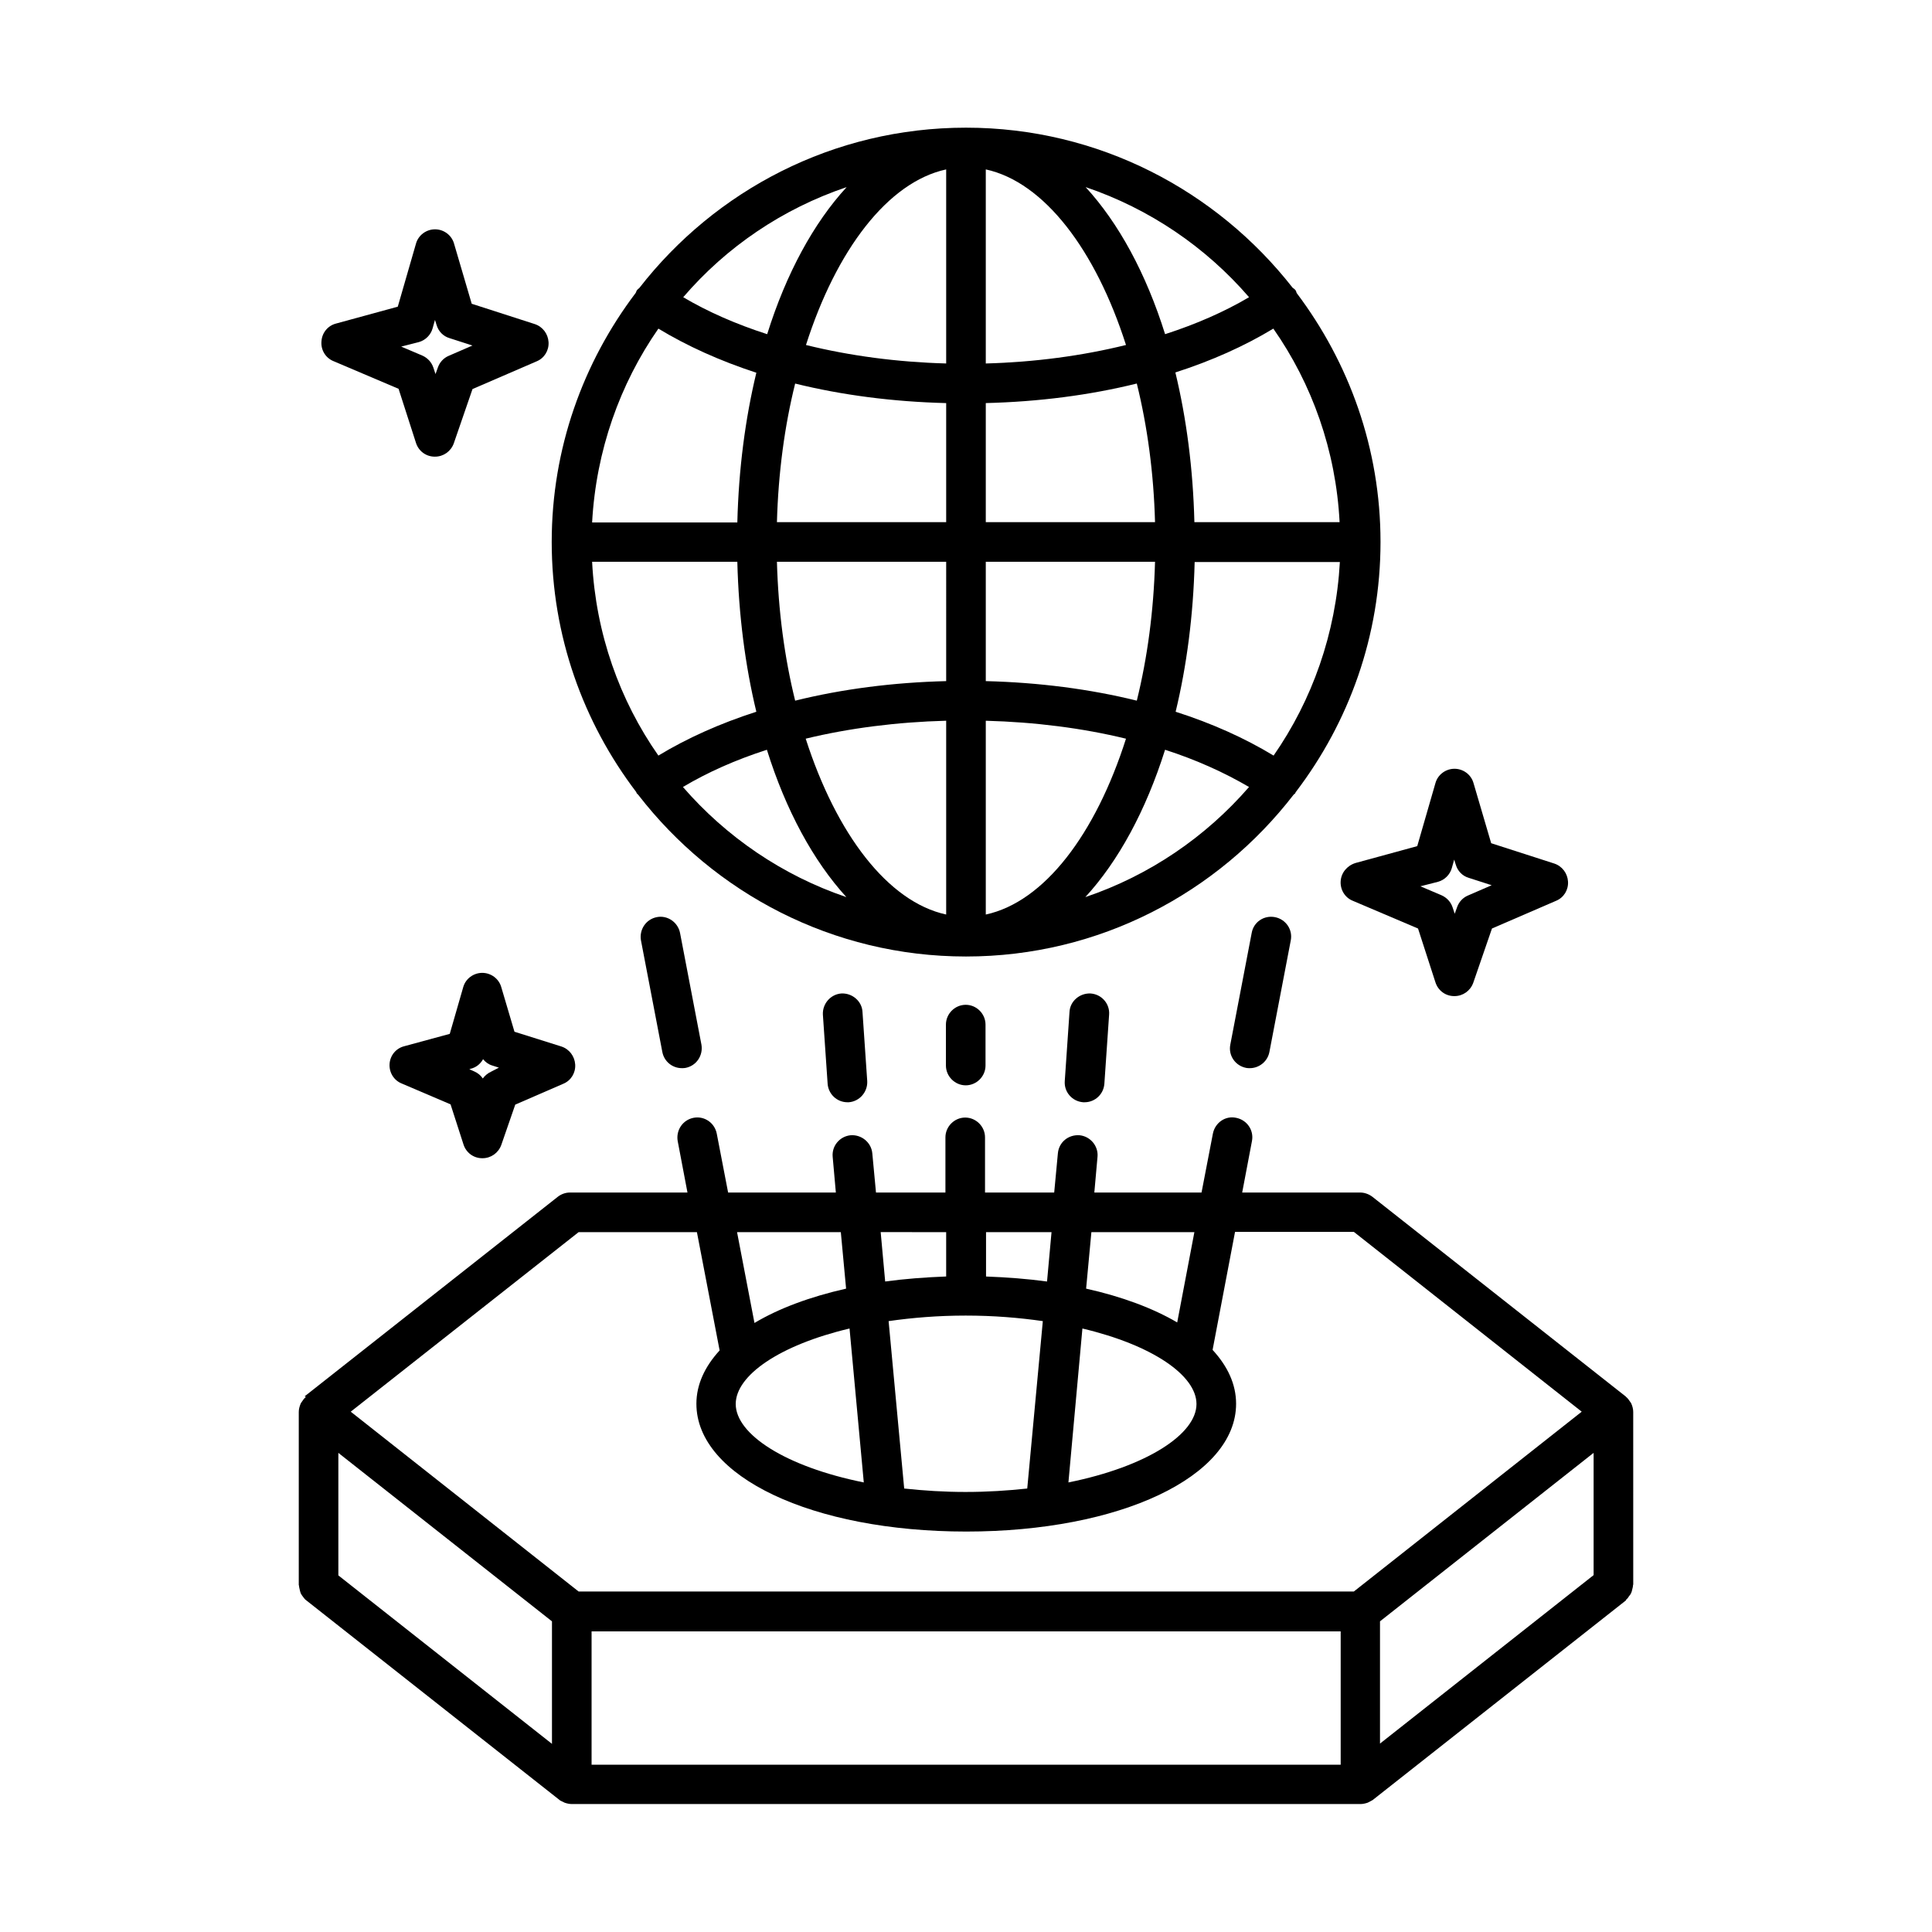
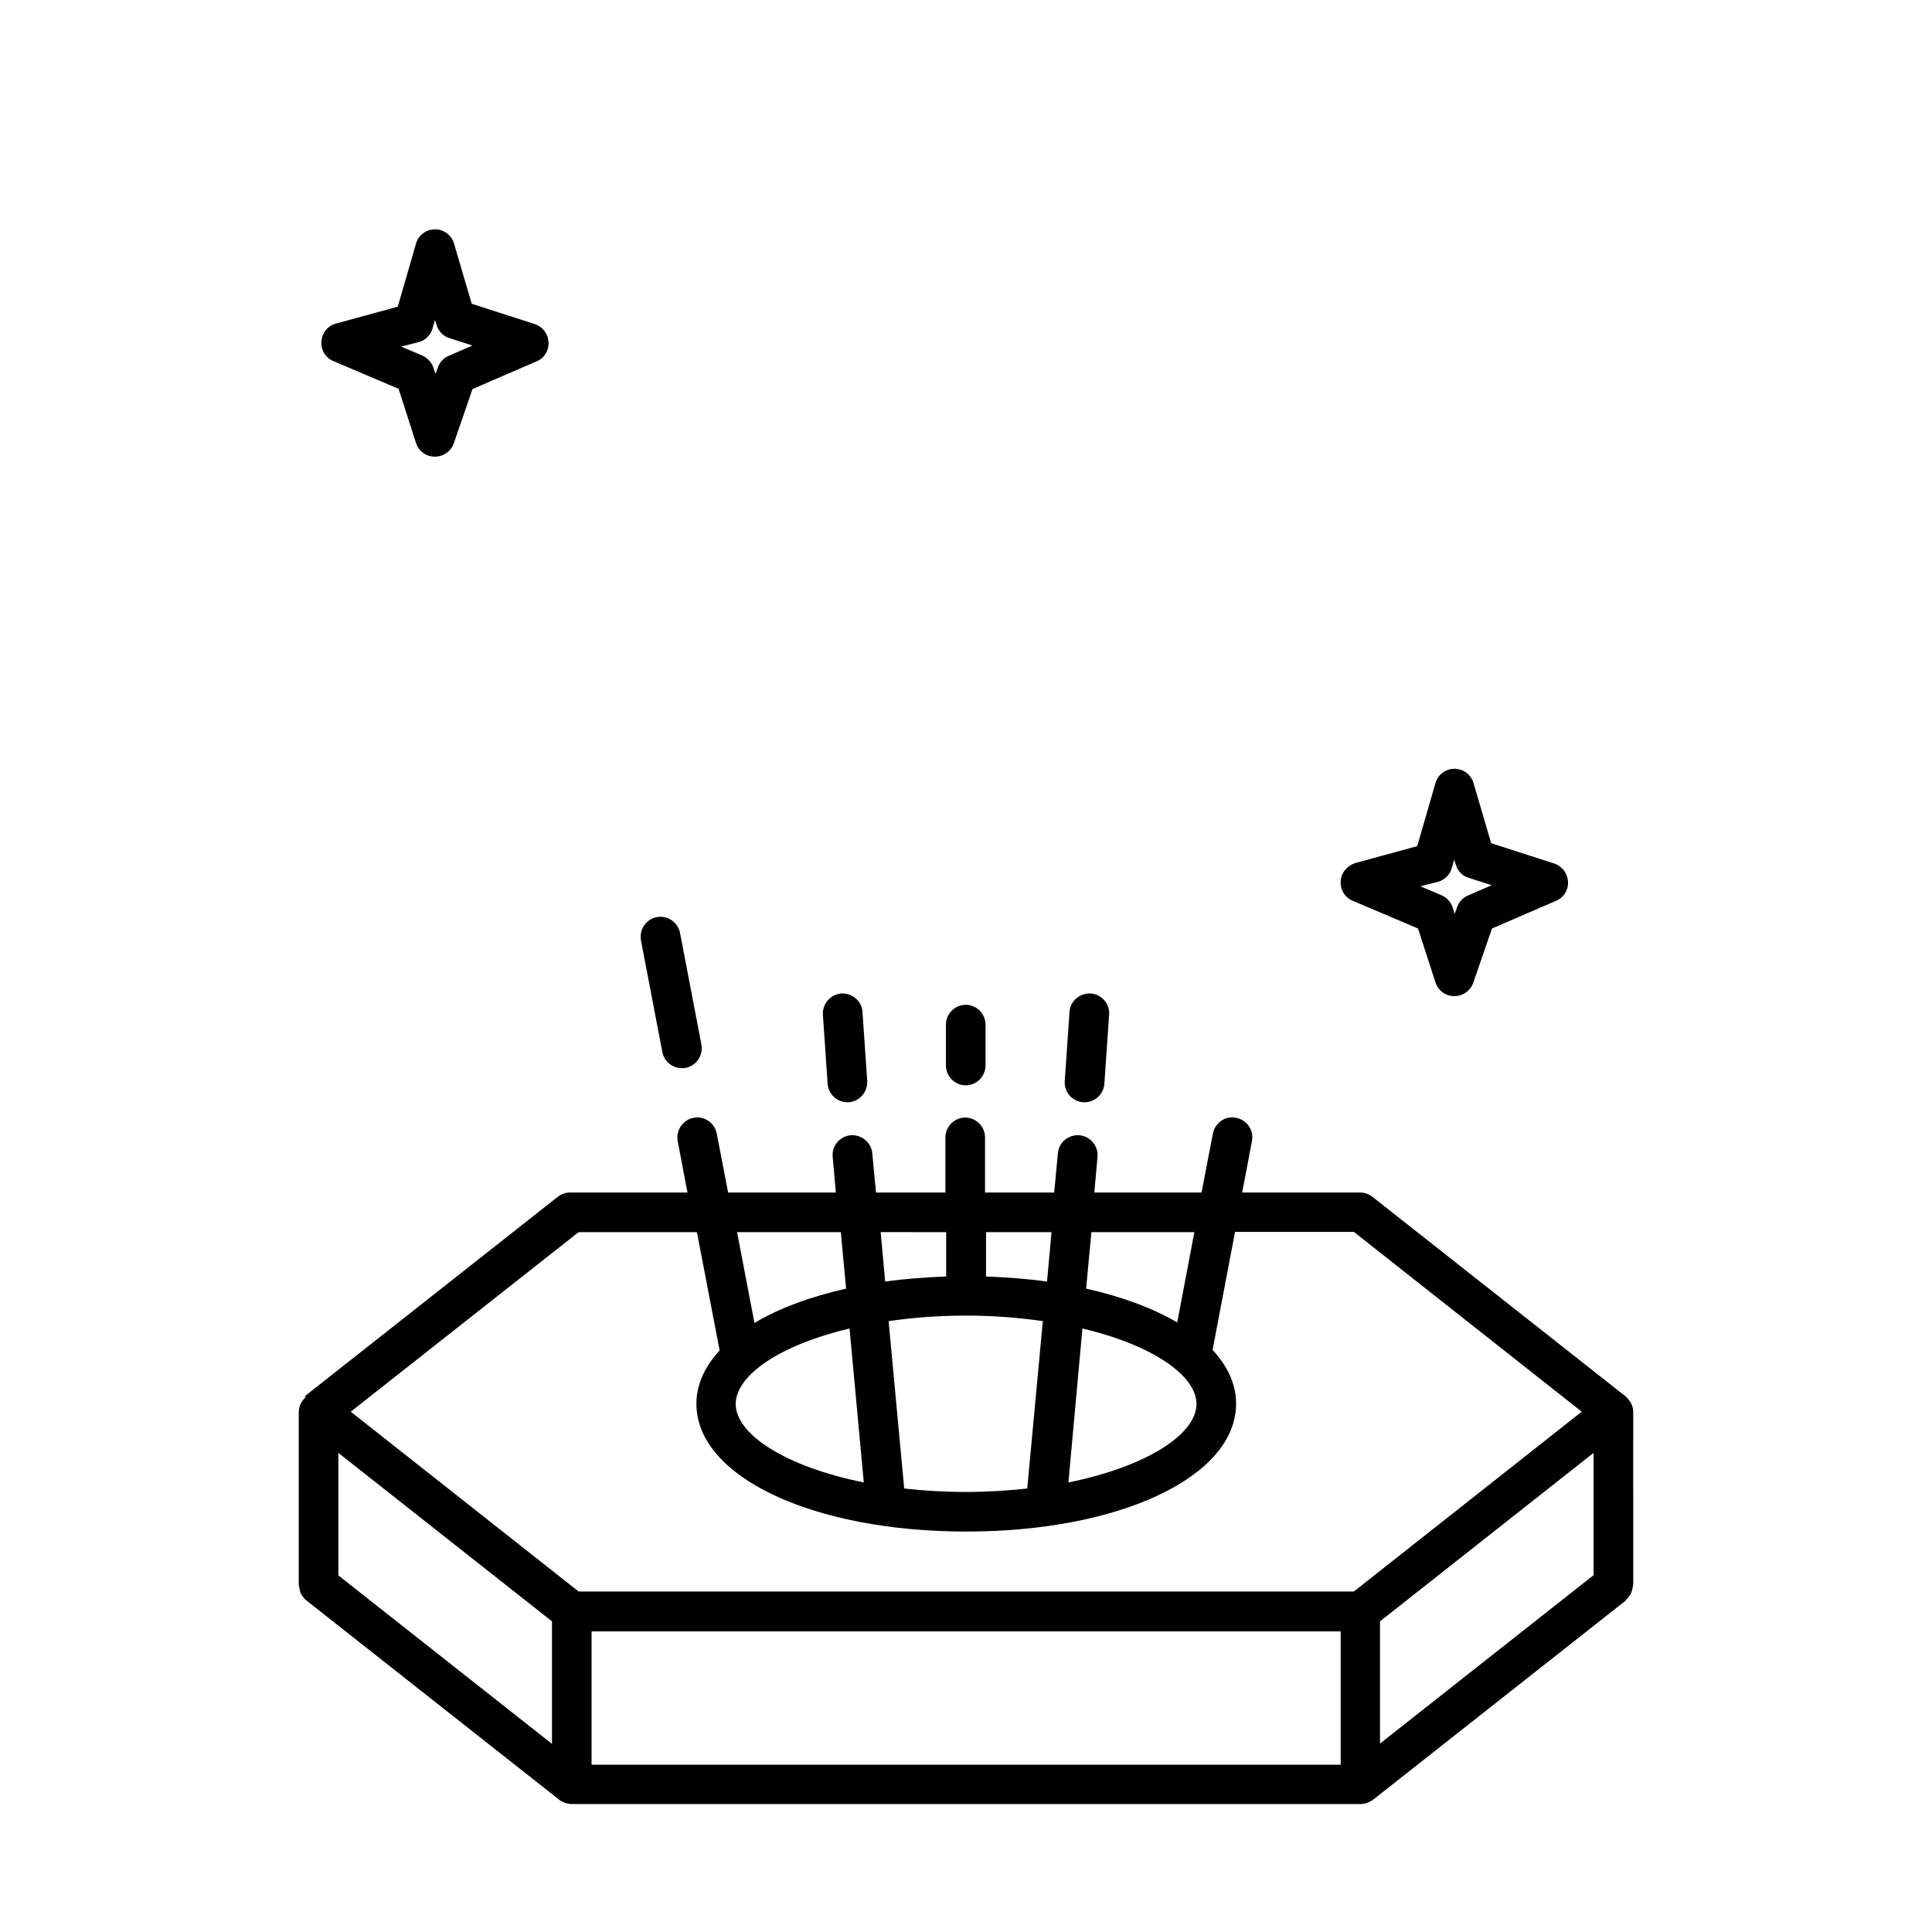
<svg xmlns="http://www.w3.org/2000/svg" fill="#000000" width="800px" height="800px" version="1.1" viewBox="144 144 512 512">
  <g>
    <path d="m499.29 377.54c-0.141 2.238 1.121 4.34 3.219 5.18l17.285 7.348 4.617 14.273c0.699 2.168 2.66 3.637 4.969 3.637h0.07c2.238 0 4.199-1.398 4.969-3.5l4.969-14.414 17.004-7.348c2.027-0.84 3.289-2.867 3.148-5.109-0.141-2.168-1.539-4.059-3.637-4.758l-16.723-5.387-4.688-15.953c-0.629-2.238-2.731-3.777-5.039-3.777s-4.41 1.539-5.039 3.777l-4.828 16.723-16.375 4.477c-2.242 0.707-3.781 2.594-3.922 4.832zm25.82 0.141c1.75-0.488 3.148-1.891 3.637-3.637l0.629-2.238 0.418 1.328c0.488 1.68 1.75 3.008 3.43 3.5l6.086 1.961-6.297 2.731c-1.328 0.559-2.379 1.68-2.867 3.078l-0.629 1.75-0.559-1.68c-0.488-1.469-1.539-2.59-2.938-3.219l-5.598-2.379z" />
-     <path d="m280.34 417.42-3.5-11.824c-0.629-2.238-2.731-3.777-5.039-3.777-2.309 0-4.41 1.539-5.039 3.777l-3.57 12.387-12.105 3.289c-2.168 0.559-3.707 2.449-3.848 4.688-0.141 2.238 1.121 4.34 3.219 5.18l12.945 5.527 3.43 10.637c0.699 2.168 2.66 3.637 4.969 3.637h0.07c2.238 0 4.199-1.398 4.969-3.5l3.707-10.707 12.734-5.527c2.027-0.84 3.289-2.867 3.148-5.109-0.141-2.168-1.539-4.059-3.637-4.758zm-6.156 10.566c-0.91 0.418-1.68 1.051-2.238 1.82-0.559-0.84-1.328-1.469-2.309-1.891l-1.258-0.559 0.418-0.141c1.398-0.352 2.519-1.258 3.219-2.519 0.629 0.77 1.469 1.398 2.449 1.68l1.75 0.559z" />
    <path d="m232.34 239.69 17.285 7.348 4.617 14.344c0.699 2.168 2.66 3.637 4.969 3.637h0.07c2.238 0 4.199-1.398 4.969-3.5l4.969-14.414 17.004-7.348c2.027-0.84 3.289-2.867 3.148-5.109-0.141-2.168-1.539-4.059-3.637-4.758l-16.723-5.387-4.688-15.953c-0.629-2.238-2.731-3.777-5.039-3.777-2.309 0-4.41 1.539-5.039 3.777l-4.828 16.723-16.375 4.477c-2.168 0.559-3.707 2.449-3.848 4.688-0.215 2.316 1.113 4.414 3.144 5.254zm22.668-5.035c1.75-0.488 3.148-1.891 3.637-3.637l0.629-2.238 0.418 1.328c0.488 1.68 1.75 3.008 3.43 3.5l6.086 1.961-6.297 2.731c-1.328 0.559-2.379 1.68-2.867 3.078l-0.629 1.75-0.559-1.68c-0.488-1.469-1.539-2.59-2.938-3.219l-5.598-2.379z" />
    <path d="m576.82 518.18c0-0.77-0.211-1.539-0.488-2.168-0.07-0.211-0.211-0.352-0.352-0.559-0.281-0.418-0.559-0.84-0.98-1.191-0.066 0-0.066-0.141-0.207-0.211l-67.105-52.898c-0.91-0.699-2.098-1.121-3.219-1.121h-31.277l2.59-13.645c0.559-2.867-1.328-5.598-4.199-6.156-2.867-0.629-5.598 1.328-6.156 4.199l-3.008 15.605h-28.41l0.84-9.445c0.281-2.867-1.891-5.457-4.758-5.738-2.938-0.211-5.457 1.82-5.738 4.758l-0.98 10.426h-18.332v-14.625c0-2.867-2.379-5.246-5.246-5.246-2.867 0-5.246 2.379-5.246 5.246v14.625h-18.402l-0.98-10.426c-0.281-2.867-2.867-4.969-5.738-4.758-2.867 0.281-5.039 2.801-4.758 5.738l0.84 9.445h-28.551l-3.008-15.605c-0.559-2.867-3.289-4.758-6.156-4.199-2.867 0.559-4.688 3.289-4.199 6.156l2.59 13.645h-31.137c-1.191 0-2.309 0.418-3.219 1.121l-67.105 52.898c0.344 0.07 0.344 0.211 0.273 0.211-0.418 0.352-0.699 0.77-0.98 1.191-0.141 0.211-0.281 0.352-0.352 0.559-0.281 0.699-0.488 1.398-0.488 2.168v45.832c0 0.07 0.07 0.211 0.07 0.281 0 0.352 0.141 0.699 0.211 1.121 0.07 0.281 0.141 0.629 0.281 0.91s0.352 0.559 0.559 0.84c0.211 0.281 0.418 0.559 0.699 0.84 0.07-0.074 0.07 0.066 0.207 0.137l67.105 52.898c0.211 0.211 0.559 0.281 0.77 0.418 0.211 0.07 0.352 0.211 0.559 0.281 0.629 0.211 1.258 0.352 1.891 0.352h209.01c0.629 0 1.258-0.141 1.891-0.352 0.211-0.07 0.352-0.211 0.559-0.281 0.281-0.141 0.559-0.281 0.77-0.418l67.105-52.898c0.07-0.07 0.07-0.211 0.141-0.281 0.281-0.211 0.488-0.488 0.699-0.84 0.211-0.281 0.418-0.488 0.559-0.84 0.141-0.281 0.211-0.559 0.281-0.91 0.07-0.352 0.211-0.699 0.211-1.121 0-0.07 0.07-0.211 0.07-0.281zm-343.15 10.848 56.609 44.645v32.469l-56.609-44.645zm67.105 47.301h198.52v35.336h-198.52zm208.94-2.66 56.609-44.645v32.398l-56.609 44.645zm-49.191-103.14-4.551 23.93c-6.438-3.777-14.695-6.856-24.141-8.957l1.398-14.973zm-91.387 25.539 3.777 40.793c-20.852-4.199-33.938-12.805-33.938-20.781 0-7.555 11.547-15.602 30.16-20.012zm14.484 42.406-4.129-44.363c6.297-0.91 13.156-1.469 20.434-1.469 7.348 0 14.133 0.559 20.434 1.469l-4.129 44.363c-5.18 0.559-10.566 0.91-16.375 0.91-5.598 0-11.055-0.352-16.234-0.91zm47.23-42.406c18.613 4.41 30.23 12.457 30.23 20.012 0 7.977-13.156 16.582-33.938 20.781zm-8.184-25.539-1.191 13.086c-5.109-0.699-10.566-1.121-16.164-1.328v-11.754zm-27.922 0v11.754c-5.598 0.211-11.055 0.629-16.164 1.328l-1.191-13.086zm-27.918 0 1.398 14.973c-9.586 2.168-17.844 5.246-24.281 9.098l-4.617-24.07zm-69.484 0h31.348l6.019 31.348c-3.918 4.269-6.156 9.027-6.156 14.133 0 19.312 30.719 33.867 71.512 33.867 40.793 0 71.512-14.555 71.512-33.867 0-5.18-2.238-9.938-6.227-14.273l5.949-31.277h31.488l60.387 47.652-60.387 47.652h-205.45l-60.387-47.652z" />
-     <path d="m312.6 353.89c0.07 0.141 0.07 0.211 0.141 0.352 0.141 0.141 0.281 0.281 0.418 0.418 20.082 25.961 51.5 42.824 86.836 42.824 35.336 0 66.754-16.863 86.836-42.895 0.141-0.141 0.281-0.211 0.418-0.352 0.07-0.141 0.07-0.281 0.211-0.418 13.996-18.402 22.391-41.285 22.391-66.195 0-24.77-8.328-47.512-22.18-65.914-0.141-0.211-0.141-0.488-0.281-0.699-0.211-0.352-0.559-0.559-0.84-0.77-20.148-25.754-51.426-42.406-86.551-42.406-35.195 0-66.477 16.652-86.559 42.473-0.211 0.211-0.559 0.418-0.699 0.699-0.141 0.211-0.141 0.418-0.281 0.629-13.926 18.402-22.25 41.215-22.25 65.984 0 24.914 8.395 47.867 22.391 66.27zm5.879-122.8c7.629 4.617 16.305 8.535 25.961 11.688-2.938 12.176-4.688 25.539-5.039 39.676h-38.484c1.047-19.035 7.344-36.668 17.562-51.363zm180.53 51.289h-38.484c-0.352-14.133-2.098-27.5-5.039-39.676 9.586-3.078 18.332-6.996 25.961-11.617 10.285 14.699 16.582 32.332 17.562 51.293zm-17.492 61.859c-7.629-4.617-16.305-8.535-25.961-11.617 2.938-12.176 4.688-25.539 5.039-39.676h38.484c-1.051 18.965-7.348 36.598-17.562 51.293zm-86.77-19.734c-14.066 0.352-27.57 2.098-40.023 5.18-2.801-11.336-4.477-23.789-4.828-36.805h44.852zm0 10.496v51.359c-15.465-3.359-29.109-21.344-37.227-46.602 11.547-2.797 24.141-4.406 37.227-4.758zm10.496 51.363v-51.359c13.086 0.352 25.68 1.961 37.156 4.758-8.047 25.258-21.621 43.242-37.156 46.602zm0-61.859v-31.629h44.852c-0.352 13.016-2.027 25.469-4.828 36.805-12.453-3.074-25.957-4.824-40.023-5.176zm44.852-42.125h-44.852v-31.559c14.066-0.352 27.57-2.098 40.023-5.18 2.801 11.34 4.481 23.727 4.828 36.738zm-44.852-42.051v-51.434c15.465 3.359 29.109 21.344 37.156 46.531-11.617 2.871-24.211 4.551-37.156 4.902zm-10.496-51.434v51.43c-12.945-0.352-25.539-2.027-37.156-4.898 8.047-25.188 21.691-43.172 37.156-46.531zm0 61.93v31.559h-44.852c0.352-13.016 2.027-25.469 4.828-36.734 12.453 3.074 25.961 4.824 40.023 5.176zm-55.348 42.051c0.352 14.133 2.098 27.57 5.039 39.746-9.586 3.078-18.332 6.996-25.961 11.617-10.285-14.695-16.582-32.328-17.562-51.359zm-14.414 59.688c6.578-3.918 13.996-7.207 22.25-9.867 5.039 16.094 12.316 29.457 21.062 39.047-16.934-5.738-31.84-15.953-43.312-29.18zm106.64 29.18c8.746-9.516 16.023-22.883 21.133-39.047 8.258 2.66 15.676 6.019 22.25 9.867-11.473 13.227-26.379 23.441-43.383 29.18zm43.387-158.98c-6.508 3.848-13.996 7.137-22.25 9.797-5.039-16.094-12.316-29.457-21.062-38.977 16.93 5.738 31.836 15.887 43.312 29.18zm-106.64-29.176c-8.746 9.516-16.023 22.883-21.062 38.977-8.258-2.66-15.742-5.949-22.25-9.797 11.402-13.297 26.309-23.445 43.312-29.18z" />
-     <path d="m475.71 391.25-5.668 29.598c-0.559 2.867 1.328 5.598 4.199 6.156 0.352 0.07 0.629 0.07 0.98 0.07 2.449 0 4.688-1.75 5.18-4.269l5.668-29.598c0.559-2.867-1.328-5.598-4.199-6.156-2.941-0.559-5.672 1.332-6.16 4.199z" />
    <path d="m318.06 387.05c-2.867 0.559-4.688 3.289-4.199 6.156l5.668 29.598c0.488 2.519 2.66 4.269 5.18 4.269 0.352 0 0.629 0 0.98-0.07 2.867-0.559 4.688-3.289 4.199-6.156l-5.668-29.598c-0.562-2.871-3.359-4.762-6.16-4.199z" />
    <path d="m366.97 407.28c-2.867 0.211-5.039 2.731-4.898 5.598l1.258 18.332c0.211 2.801 2.519 4.898 5.246 4.898h0.352c2.867-0.211 5.039-2.731 4.898-5.598l-1.258-18.332c-0.141-2.871-2.731-5.039-5.598-4.898z" />
    <path d="m427.43 412.18-1.258 18.332c-0.211 2.867 1.961 5.387 4.898 5.598h0.352c2.731 0 5.039-2.098 5.246-4.898l1.258-18.332c0.211-2.867-1.961-5.387-4.898-5.598-2.871-0.141-5.461 2.027-5.598 4.898z" />
    <path d="m394.68 415.53v10.848c0 2.867 2.379 5.246 5.246 5.246 2.867 0 5.246-2.379 5.246-5.246v-10.848c0-2.867-2.379-5.246-5.246-5.246-2.867 0-5.246 2.379-5.246 5.246z" />
  </g>
</svg>